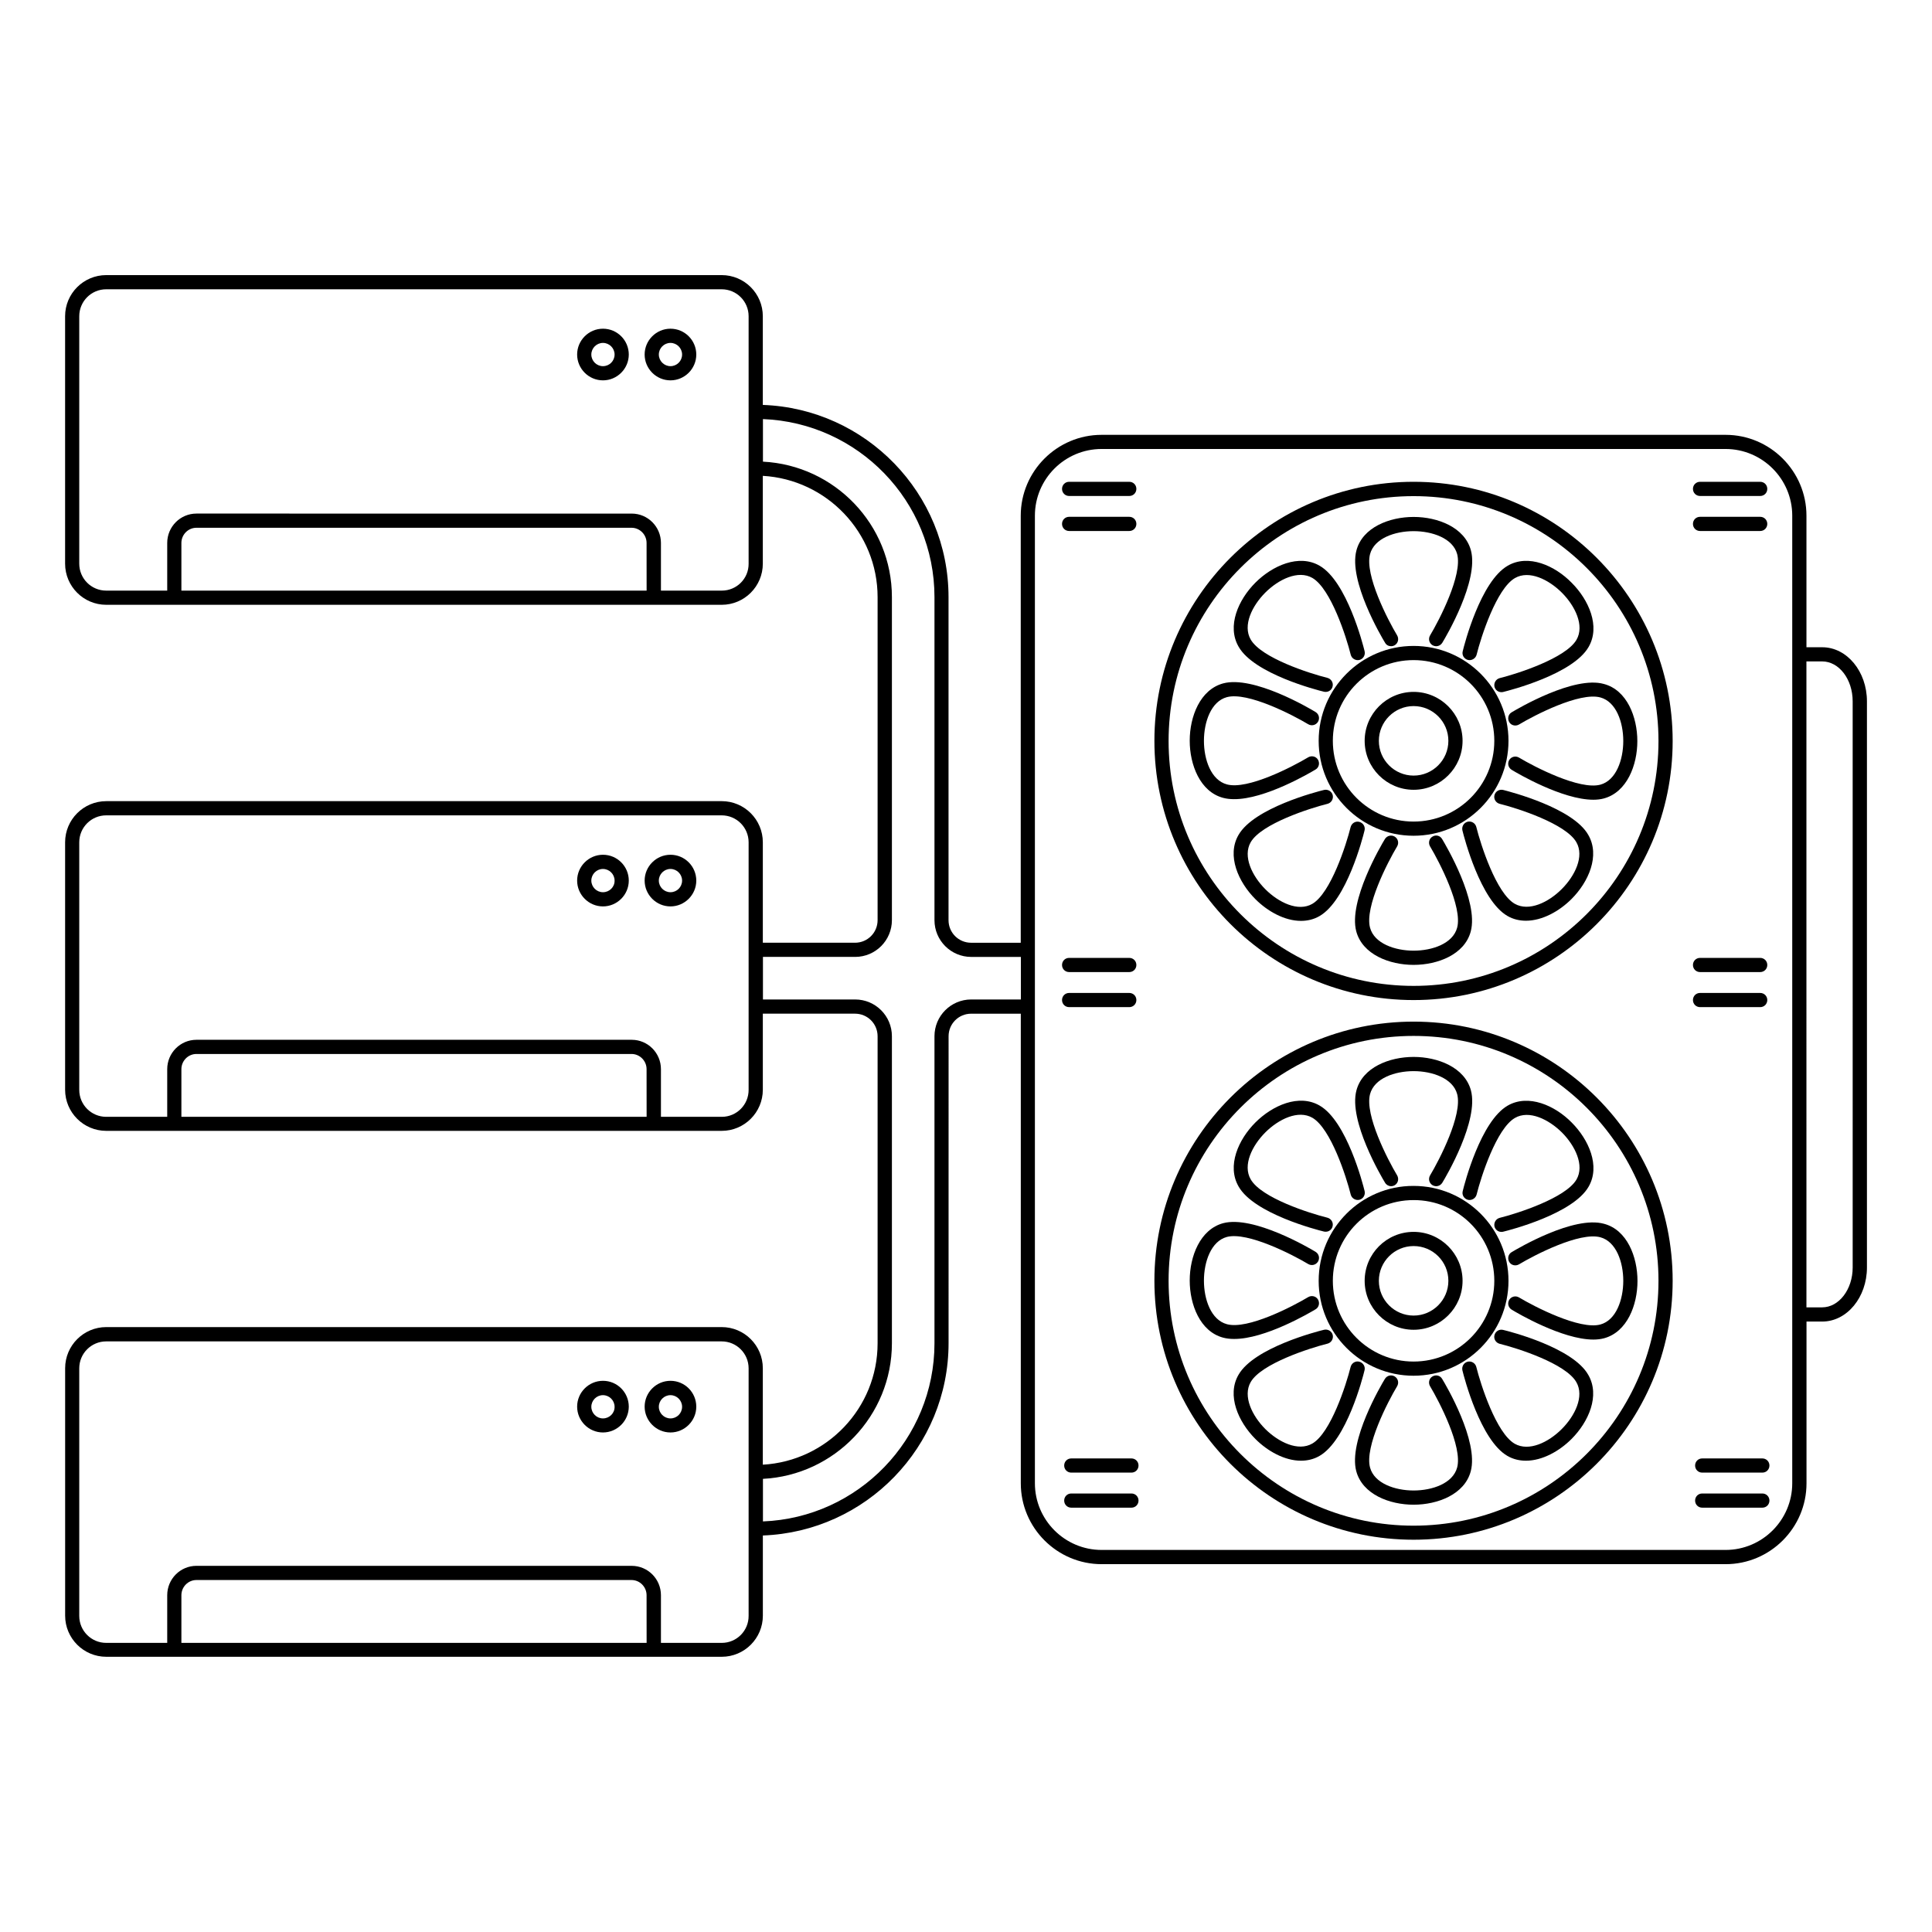
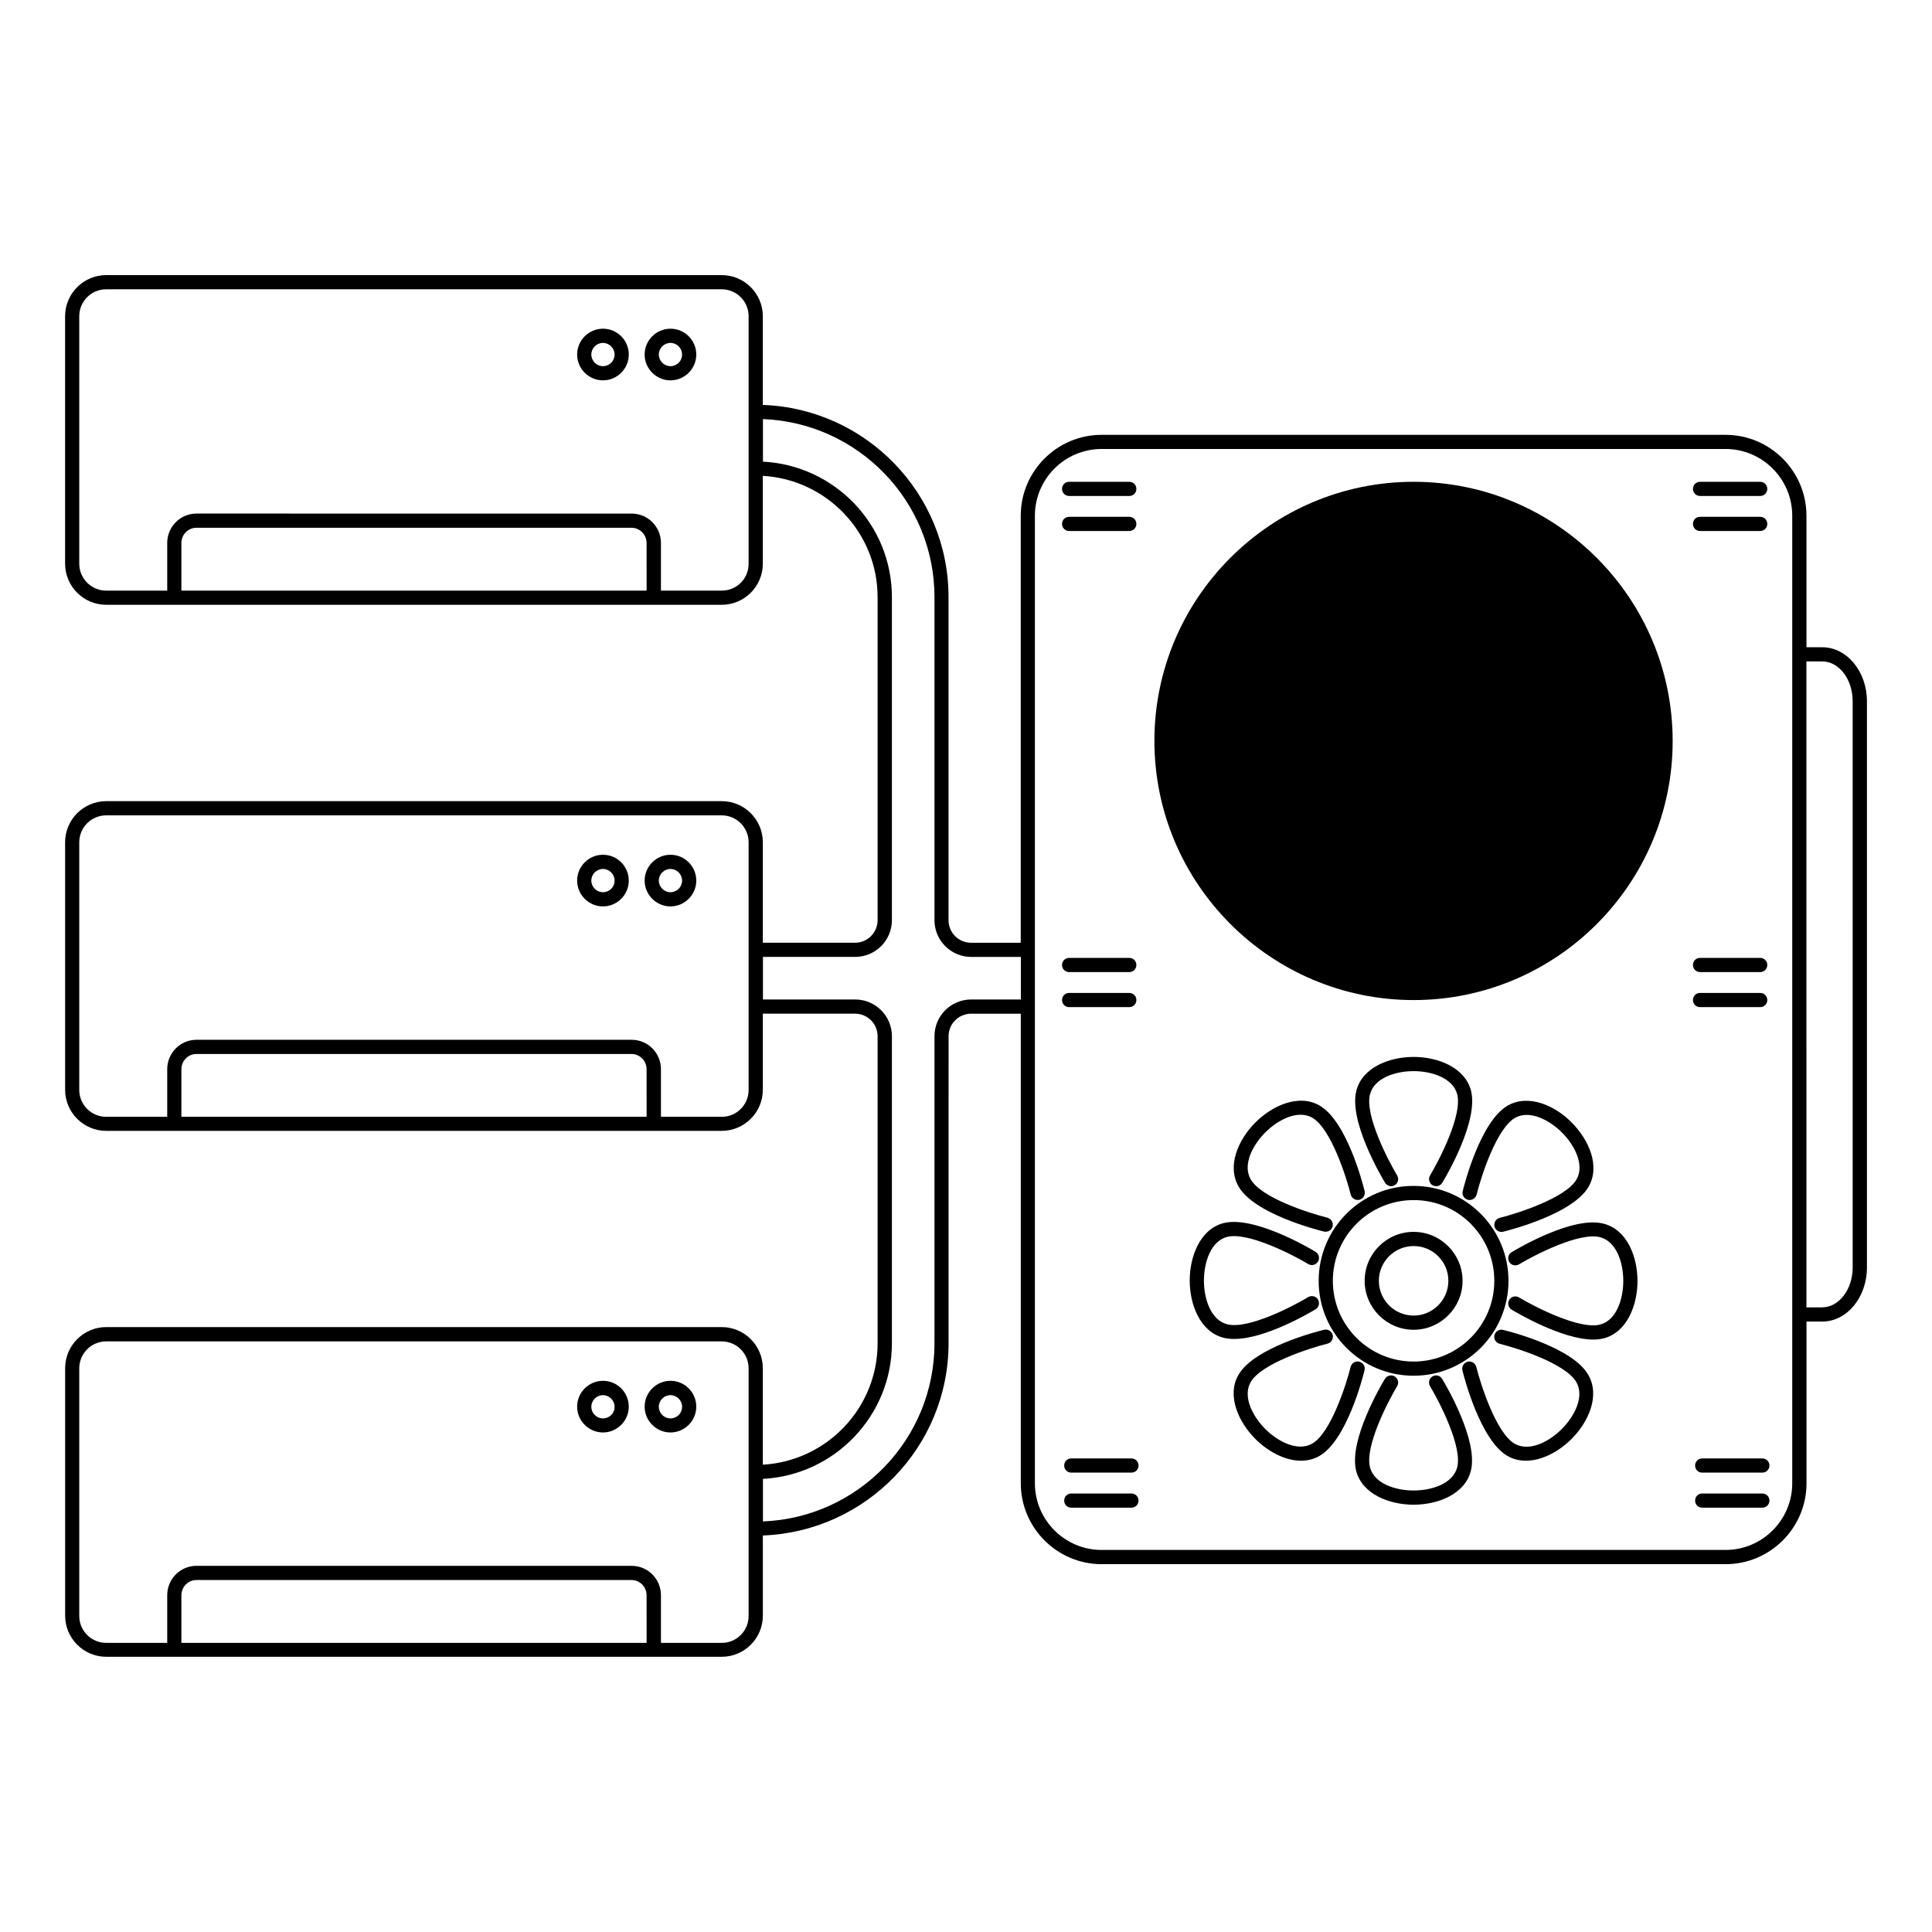
<svg xmlns="http://www.w3.org/2000/svg" fill="#000000" width="800px" height="800px" version="1.1" viewBox="144 144 512 512">
  <g>
    <path d="m427.33 401.61h15.941c1.055 0 1.879-0.828 1.879-1.879 0-1.055-0.828-1.879-1.879-1.879h-15.941c-1.055 0-1.879 0.828-1.879 1.879 0 1.055 0.828 1.879 1.879 1.879z" />
    <path d="m443.27 410.9c1.055 0 1.879-0.828 1.879-1.879 0-1.055-0.828-1.879-1.879-1.879h-15.941c-1.055 0-1.879 0.828-1.879 1.879 0 1.055 0.828 1.879 1.879 1.879z" />
    <path d="m427.33 275.44h15.941c1.055 0 1.879-0.828 1.879-1.879 0-1.055-0.828-1.879-1.879-1.879h-15.941c-1.055 0-1.879 0.828-1.879 1.879 0 1.051 0.828 1.879 1.879 1.879z" />
    <path d="m427.33 284.72h15.941c1.055 0 1.879-0.828 1.879-1.879 0-1.055-0.828-1.879-1.879-1.879h-15.941c-1.055 0-1.879 0.828-1.879 1.879 0 1.055 0.828 1.879 1.879 1.879z" />
    <path d="m443.84 530.5h-15.941c-1.055 0-1.879 0.828-1.879 1.879 0 1.055 0.828 1.879 1.879 1.879h15.941c1.055 0 1.879-0.828 1.879-1.879 0.004-1.051-0.824-1.879-1.879-1.879z" />
    <path d="m443.84 539.79h-15.941c-1.055 0-1.879 0.828-1.879 1.879 0 1.055 0.828 1.879 1.879 1.879h15.941c1.055 0 1.879-0.828 1.879-1.879 0.004-1.051-0.824-1.879-1.879-1.879z" />
    <path d="m594.53 401.61h15.941c1.055 0 1.879-0.828 1.879-1.879 0-1.055-0.828-1.879-1.879-1.879h-15.941c-1.055 0-1.879 0.828-1.879 1.879 0 1.055 0.828 1.879 1.879 1.879z" />
    <path d="m610.47 410.9c1.055 0 1.879-0.828 1.879-1.879 0-1.055-0.828-1.879-1.879-1.879h-15.941c-1.055 0-1.879 0.828-1.879 1.879 0 1.055 0.828 1.879 1.879 1.879z" />
    <path d="m594.53 275.44h15.941c1.055 0 1.879-0.828 1.879-1.879 0-1.055-0.828-1.879-1.879-1.879h-15.941c-1.055 0-1.879 0.828-1.879 1.879 0 1.051 0.828 1.879 1.879 1.879z" />
    <path d="m594.53 284.72h15.941c1.055 0 1.879-0.828 1.879-1.879 0-1.055-0.828-1.879-1.879-1.879h-15.941c-1.055 0-1.879 0.828-1.879 1.879 0 1.055 0.828 1.879 1.879 1.879z" />
    <path d="m611.04 530.5h-15.941c-1.055 0-1.879 0.828-1.879 1.879 0 1.055 0.828 1.879 1.879 1.879h15.941c1.055 0 1.879-0.828 1.879-1.879 0-1.051-0.828-1.879-1.879-1.879z" />
    <path d="m611.04 539.79h-15.941c-1.055 0-1.879 0.828-1.879 1.879 0 1.055 0.828 1.879 1.879 1.879h15.941c1.055 0 1.879-0.828 1.879-1.879 0-1.051-0.828-1.879-1.879-1.879z" />
    <path d="m626.9 315.52h-4.172v-34.852c0-11.805-9.625-21.43-21.43-21.43h-165.36c-11.805 0-21.43 9.625-21.43 21.43v113.17h-13.16c-3.309 0-5.977-2.668-5.977-5.977v-85.609c0-27.523-21.918-49.969-49.215-50.945v-23.5c0-6.016-4.887-10.902-10.902-10.902h-163.1c-6.016 0-10.902 4.887-10.902 10.902v65.57c0 6.016 4.887 10.902 10.902 10.902h163.1c6.016 0 10.902-4.887 10.902-10.902v-23.273c16.918 0.977 30.418 15 30.418 32.145v85.609c0 3.309-2.668 5.977-5.977 5.977h-24.438v-26.621c0-6.016-4.887-10.902-10.902-10.902l-163.1 0.004c-6.016 0-10.902 4.887-10.902 10.902v65.57c0 6.016 4.887 10.902 10.902 10.902h163.1c6.016 0 10.902-4.887 10.902-10.902v-20.152h24.438c3.309 0 5.977 2.668 5.977 5.977v81.363c0 17.184-13.461 31.207-30.418 32.184v-25.566c0-6.016-4.887-10.902-10.902-10.902h-163.09c-6.016 0-10.902 4.887-10.902 10.902v65.57c0 6.016 4.887 10.902 10.902 10.902h163.1c6.016 0 10.902-4.887 10.902-10.902v-21.242c27.297-1.016 49.215-23.461 49.215-50.984l0.004-81.32c0-3.309 2.668-5.977 5.977-5.977h13.16v124.45c0 11.805 9.625 21.43 21.43 21.43h165.36c11.805 0 21.43-9.625 21.43-21.43v-42.863h4.172c6.543 0 11.844-6.43 11.844-14.324v-150.05c0-7.894-5.301-14.324-11.84-14.324zm-311.54-15h-123.29v-12.633c0-2.219 1.805-4.023 3.984-4.023h115.31c2.18 0 3.984 1.805 3.984 4.023zm19.926 0h-16.129v-12.633c0-4.285-3.461-7.781-7.746-7.781l-115.35-0.004c-4.285 0-7.746 3.496-7.746 7.781v12.633l-16.168 0.004c-3.949 0-7.144-3.195-7.144-7.144v-65.57c0-3.949 3.195-7.144 7.144-7.144h163.1c3.949 0 7.144 3.195 7.144 7.144v65.57c0.039 3.949-3.156 7.144-7.106 7.144zm-19.926 139.45h-123.29v-12.633c0-2.219 1.805-4.023 3.984-4.023h115.31c2.18 0 3.984 1.805 3.984 4.023zm19.926 0h-16.129v-12.633c0-4.285-3.461-7.781-7.746-7.781h-115.35c-4.285 0-7.746 3.496-7.746 7.781v12.633h-16.168c-3.949 0-7.144-3.195-7.144-7.144v-65.605c0-3.949 3.195-7.144 7.144-7.144h163.1c3.949 0 7.144 3.195 7.144 7.144v65.57c0.039 3.945-3.156 7.18-7.106 7.18zm-19.926 139.41h-123.29v-12.633c0-2.219 1.805-4.023 3.984-4.023h115.31c2.18 0 3.984 1.805 3.984 4.023zm19.926 0h-16.129v-12.633c0-4.285-3.461-7.781-7.746-7.781l-115.35-0.004c-4.285 0-7.746 3.496-7.746 7.781v12.633l-16.168 0.004c-3.949 0-7.144-3.195-7.144-7.144v-65.609c0-3.949 3.195-7.144 7.144-7.144h163.1c3.949 0 7.144 3.195 7.144 7.144v65.57c0.039 3.949-3.156 7.184-7.106 7.184zm66.098-170.51c-5.375 0-9.738 4.363-9.738 9.738v81.363c0 25.453-20.227 46.246-45.457 47.223v-11.281c18.988-0.977 34.176-16.73 34.176-35.945v-81.359c0-5.375-4.363-9.738-9.738-9.738h-24.438v-11.281h24.438c5.375 0 9.738-4.363 9.738-9.738v-85.605c0-19.211-15.152-34.93-34.176-35.906v-11.281c25.23 0.977 45.457 21.73 45.457 47.188v85.609c0 5.375 4.363 9.738 9.738 9.738h13.16v11.281zm217.58 128.21c0 9.738-7.934 17.672-17.672 17.672h-165.36c-9.738 0-17.672-7.934-17.672-17.672v-256.42c0-9.738 7.934-17.672 17.672-17.672h165.36c9.738 0 17.672 7.934 17.672 17.672zm16.016-57.184c0 5.828-3.648 10.566-8.082 10.566h-4.172l-0.004-171.18h4.172c4.473 0 8.082 4.738 8.082 10.566z" />
-     <path d="m518.62 414.74c-37.859 0-68.691 30.793-68.691 68.652s30.793 68.652 68.691 68.652c37.859 0 68.652-30.793 68.652-68.652s-30.793-68.652-68.652-68.652zm0 133.58c-35.793 0-64.93-29.102-64.93-64.895s29.137-64.895 64.93-64.895c35.793 0 64.895 29.102 64.895 64.895-0.004 35.797-29.102 64.895-64.895 64.895z" />
    <path d="m512.64 458.35c0.34 0 0.676-0.074 0.977-0.262 0.902-0.527 1.164-1.691 0.641-2.594-2.481-4.137-8.648-16.055-7.18-21.543 1.129-4.211 6.578-6.09 11.543-6.09 4.926 0 10.414 1.879 11.543 6.09 1.465 5.488-4.699 17.406-7.18 21.543-0.527 0.902-0.262 2.031 0.641 2.594 0.902 0.527 2.031 0.262 2.594-0.641 1.016-1.656 9.738-16.469 7.594-24.477-1.656-6.129-8.797-8.875-15.191-8.875-6.391 0-13.535 2.746-15.152 8.875-2.144 8.008 6.578 22.82 7.594 24.477 0.34 0.562 0.941 0.902 1.578 0.902z" />
    <path d="m523.62 508.77c-0.902 0.527-1.164 1.691-0.641 2.594 2.481 4.137 8.648 16.055 7.18 21.543-1.129 4.211-6.578 6.09-11.543 6.09-4.926 0-10.414-1.879-11.543-6.09-1.465-5.488 4.699-17.406 7.18-21.543 0.527-0.902 0.262-2.031-0.641-2.594-0.902-0.527-2.031-0.262-2.594 0.641-1.016 1.656-9.738 16.469-7.594 24.477 1.656 6.129 8.797 8.875 15.191 8.875 6.391 0 13.535-2.746 15.152-8.875 2.144-8.008-6.578-22.82-7.594-24.477-0.527-0.906-1.652-1.168-2.555-0.641z" />
    <path d="m494.89 470.38c0.152 0.039 0.301 0.039 0.453 0.039 0.828 0 1.617-0.562 1.805-1.43 0.262-1.016-0.375-2.031-1.391-2.293-4.699-1.164-17.484-5.227-20.305-10.152-2.18-3.762 0.375-8.949 3.871-12.445 3.496-3.496 8.723-6.055 12.484-3.871 4.887 2.859 8.984 15.641 10.152 20.34 0.262 1.016 1.277 1.617 2.293 1.391 1.016-0.262 1.617-1.277 1.391-2.293-0.453-1.879-4.738-18.535-11.918-22.672-5.488-3.195-12.52-0.039-17.031 4.473s-7.633 11.504-4.438 16.996c4.098 7.18 20.754 11.465 22.633 11.918z" />
    <path d="m542.34 496.44c-1.016-0.262-2.031 0.375-2.293 1.391s0.375 2.031 1.391 2.293c4.699 1.164 17.484 5.227 20.305 10.152 2.18 3.762-0.375 8.949-3.871 12.445s-8.684 6.055-12.484 3.871c-4.887-2.859-8.984-15.641-10.152-20.34-0.262-1.016-1.277-1.617-2.293-1.391-1.016 0.262-1.617 1.277-1.391 2.293 0.453 1.879 4.773 18.535 11.918 22.672 1.543 0.902 3.234 1.277 4.926 1.277 4.324 0 8.836-2.519 12.07-5.754 4.512-4.512 7.633-11.504 4.438-16.996-4.027-7.176-20.645-11.465-22.562-11.914z" />
    <path d="m492.64 490.98c0.902-0.527 1.164-1.691 0.641-2.594-0.527-0.902-1.691-1.164-2.594-0.641-4.137 2.481-16.055 8.684-21.543 7.18-4.211-1.129-6.09-6.578-6.09-11.543 0-4.965 1.879-10.453 6.09-11.582 5.488-1.43 17.406 4.699 21.543 7.18 0.902 0.527 2.031 0.262 2.594-0.641 0.527-0.902 0.262-2.031-0.641-2.594-1.656-1.016-16.469-9.699-24.477-7.594-6.129 1.656-8.875 8.797-8.875 15.191 0 6.391 2.746 13.535 8.875 15.152 0.863 0.227 1.805 0.34 2.82 0.34 8.234 0.078 20.152-6.953 21.656-7.856z" />
    <path d="m544.6 475.83c-0.902 0.527-1.164 1.691-0.641 2.594 0.527 0.902 1.691 1.164 2.594 0.641 4.137-2.481 16.055-8.648 21.543-7.18 4.211 1.129 6.09 6.578 6.09 11.543 0 4.965-1.879 10.453-6.09 11.582-5.453 1.465-17.406-4.699-21.543-7.18-0.902-0.527-2.031-0.262-2.594 0.641-0.527 0.902-0.262 2.031 0.641 2.594 1.465 0.902 13.422 7.934 21.656 7.934 1.016 0 1.957-0.113 2.82-0.34 6.129-1.656 8.875-8.797 8.875-15.191 0-6.391-2.746-13.535-8.875-15.152-8.008-2.223-22.781 6.5-24.477 7.516z" />
    <path d="m504.22 504.86c-1.016-0.262-2.031 0.375-2.293 1.391-1.164 4.699-5.266 17.484-10.152 20.305-3.762 2.18-8.949-0.375-12.445-3.836-3.496-3.496-6.055-8.723-3.871-12.484 2.859-4.887 15.641-8.984 20.34-10.152 1.016-0.262 1.617-1.277 1.391-2.293-0.262-1.016-1.277-1.617-2.293-1.391-1.879 0.453-18.535 4.738-22.672 11.918-3.195 5.488-0.039 12.52 4.473 17.031 3.234 3.234 7.746 5.754 12.07 5.754 1.691 0 3.383-0.375 4.926-1.277 7.18-4.137 11.469-20.793 11.918-22.672 0.266-1.016-0.375-2.031-1.391-2.293z" />
    <path d="m543.55 437c-7.18 4.137-11.469 20.793-11.918 22.672-0.262 1.016 0.375 2.031 1.391 2.293 0.977 0.227 2.031-0.375 2.293-1.391 1.164-4.699 5.266-17.484 10.152-20.305 3.762-2.18 8.949 0.375 12.445 3.836 3.496 3.496 6.055 8.723 3.871 12.484-2.859 4.887-15.641 8.984-20.34 10.152-1.016 0.262-1.617 1.277-1.391 2.293 0.227 0.863 0.977 1.43 1.805 1.43 0.152 0 0.301 0 0.453-0.039 1.879-0.453 18.535-4.738 22.672-11.918 3.195-5.488 0.039-12.52-4.473-17.031-4.441-4.516-11.473-7.637-16.961-4.477z" />
    <path d="m493.46 483.43c0 13.875 11.281 25.152 25.152 25.152 13.875 0 25.152-11.281 25.152-25.152 0-13.875-11.281-25.152-25.152-25.152-13.871-0.039-25.152 11.277-25.152 25.152zm46.547 0c0 11.805-9.586 21.395-21.395 21.395-11.805 0-21.395-9.586-21.395-21.395 0-11.805 9.586-21.395 21.395-21.395 11.809-0.039 21.395 9.586 21.395 21.395z" />
    <path d="m505.65 483.43c0 7.144 5.828 12.973 12.973 12.973 7.144 0 12.973-5.828 12.973-12.973 0-7.144-5.828-12.973-12.973-12.973-7.144 0-12.973 5.789-12.973 12.973zm22.184 0c0 5.074-4.137 9.211-9.211 9.211-5.074 0-9.211-4.137-9.211-9.211 0-5.074 4.137-9.211 9.211-9.211 5.074-0.004 9.211 4.098 9.211 9.211z" />
-     <path d="m518.62 271.68c-37.859 0-68.691 30.793-68.691 68.652 0 37.863 30.828 68.695 68.691 68.695 37.859 0 68.652-30.793 68.652-68.652 0-37.863-30.793-68.695-68.652-68.695zm0 133.59c-35.793 0-64.93-29.102-64.93-64.895 0-35.793 29.137-64.895 64.93-64.895 35.793 0 64.895 29.102 64.895 64.895-0.004 35.793-29.102 64.895-64.895 64.895z" />
+     <path d="m518.62 271.68c-37.859 0-68.691 30.793-68.691 68.652 0 37.863 30.828 68.695 68.691 68.695 37.859 0 68.652-30.793 68.652-68.652 0-37.863-30.793-68.695-68.652-68.695zm0 133.59z" />
    <path d="m512.64 315.25c0.34 0 0.676-0.074 0.977-0.262 0.902-0.527 1.164-1.691 0.641-2.594-2.481-4.137-8.648-16.055-7.18-21.543 1.129-4.211 6.578-6.09 11.543-6.09 4.926 0 10.414 1.879 11.543 6.09 1.465 5.488-4.699 17.406-7.18 21.543-0.527 0.902-0.262 2.031 0.641 2.594 0.902 0.527 2.031 0.262 2.594-0.641 1.016-1.656 9.738-16.469 7.594-24.477-1.656-6.129-8.797-8.875-15.191-8.875-6.391 0-13.535 2.746-15.152 8.875-2.144 8.008 6.578 22.82 7.594 24.477 0.34 0.602 0.941 0.902 1.578 0.902z" />
    <path d="m523.62 365.71c-0.902 0.527-1.164 1.691-0.641 2.594 2.481 4.137 8.648 16.055 7.18 21.543-1.129 4.211-6.578 6.09-11.543 6.09-4.926 0-10.414-1.879-11.543-6.09-1.465-5.488 4.699-17.406 7.18-21.543 0.527-0.902 0.262-2.031-0.641-2.594-0.902-0.527-2.031-0.262-2.594 0.641-1.016 1.656-9.738 16.469-7.594 24.477 1.656 6.129 8.797 8.875 15.191 8.875 6.391 0 13.535-2.746 15.152-8.875 2.144-8.008-6.578-22.785-7.594-24.477-0.527-0.906-1.652-1.207-2.555-0.641z" />
    <path d="m494.89 327.32c0.152 0.039 0.301 0.039 0.453 0.039 0.828 0 1.617-0.562 1.805-1.43 0.262-1.016-0.375-2.031-1.391-2.293-4.699-1.164-17.484-5.266-20.305-10.152-2.18-3.762 0.375-8.949 3.871-12.445 3.496-3.496 8.723-6.055 12.484-3.871 4.887 2.859 8.984 15.641 10.152 20.34 0.262 1.016 1.277 1.617 2.293 1.391 1.016-0.262 1.617-1.277 1.391-2.293-0.453-1.879-4.738-18.535-11.918-22.672-5.488-3.195-12.52-0.039-17.031 4.473s-7.633 11.504-4.438 16.996c4.098 7.184 20.754 11.469 22.633 11.918z" />
    <path d="m542.34 353.34c-1.016-0.227-2.031 0.375-2.293 1.391s0.375 2.031 1.391 2.293c4.699 1.164 17.484 5.266 20.305 10.152 2.18 3.762-0.375 8.949-3.871 12.445s-8.684 6.055-12.484 3.871c-4.887-2.859-8.984-15.641-10.152-20.34-0.262-1.016-1.277-1.617-2.293-1.391-1.016 0.262-1.617 1.277-1.391 2.293 0.453 1.879 4.773 18.535 11.918 22.672 1.543 0.902 3.234 1.277 4.926 1.277 4.324 0 8.836-2.519 12.07-5.754 4.512-4.512 7.633-11.504 4.438-16.996-4.027-7.141-20.645-11.426-22.562-11.914z" />
    <path d="m492.64 347.93c0.902-0.527 1.164-1.691 0.641-2.594-0.527-0.902-1.691-1.164-2.594-0.641-4.137 2.481-16.055 8.684-21.543 7.18-4.211-1.129-6.09-6.578-6.09-11.543s1.879-10.453 6.09-11.582c5.488-1.465 17.406 4.699 21.543 7.18 0.902 0.527 2.031 0.262 2.594-0.641 0.527-0.902 0.262-2.031-0.641-2.594-1.656-1.016-16.469-9.738-24.477-7.594-6.129 1.656-8.875 8.797-8.875 15.191 0 6.391 2.746 13.535 8.875 15.152 0.863 0.227 1.805 0.34 2.82 0.34 8.234 0.078 20.152-6.953 21.656-7.856z" />
    <path d="m544.6 332.77c-0.902 0.527-1.164 1.691-0.641 2.594 0.527 0.902 1.691 1.164 2.594 0.641 4.137-2.481 16.055-8.648 21.543-7.18 4.211 1.129 6.09 6.578 6.09 11.543s-1.879 10.453-6.09 11.582c-5.488 1.465-17.406-4.699-21.543-7.18-0.902-0.527-2.031-0.262-2.594 0.641-0.527 0.902-0.262 2.031 0.641 2.594 1.465 0.902 13.422 7.934 21.656 7.934 0.977 0 1.957-0.113 2.781-0.34 6.129-1.656 8.875-8.836 8.875-15.191 0-6.391-2.746-13.535-8.875-15.152-7.93-2.223-22.742 6.5-24.438 7.516z" />
    <path d="m504.22 361.8c-1.016-0.262-2.031 0.375-2.293 1.391-1.164 4.699-5.266 17.484-10.152 20.34-3.762 2.18-8.949-0.375-12.445-3.871s-6.055-8.723-3.871-12.484c2.859-4.887 15.641-8.984 20.34-10.152 1.016-0.262 1.617-1.277 1.391-2.293-0.262-1.016-1.277-1.617-2.293-1.391-1.879 0.453-18.535 4.738-22.672 11.918-3.195 5.488-0.039 12.52 4.473 17.031 3.234 3.234 7.746 5.754 12.07 5.754 1.691 0 3.383-0.375 4.926-1.277 7.18-4.137 11.469-20.793 11.918-22.672 0.266-1.016-0.375-2.031-1.391-2.293z" />
    <path d="m543.55 293.93c-7.18 4.137-11.469 20.793-11.918 22.672-0.262 1.016 0.375 2.031 1.391 2.293 0.977 0.227 2.031-0.375 2.293-1.391 1.164-4.699 5.266-17.484 10.152-20.305 3.762-2.18 8.949 0.375 12.445 3.871 3.496 3.496 6.055 8.723 3.871 12.484-2.859 4.887-15.641 8.984-20.34 10.152-1.016 0.262-1.617 1.277-1.391 2.293 0.227 0.863 0.977 1.43 1.805 1.43 0.152 0 0.301 0 0.453-0.039 1.879-0.453 18.535-4.738 22.672-11.918 3.195-5.488 0.039-12.52-4.473-17.031-4.441-4.547-11.473-7.707-16.961-4.512z" />
    <path d="m493.46 340.33c0 13.875 11.281 25.152 25.152 25.152 13.875 0 25.152-11.281 25.152-25.152 0-13.875-11.281-25.152-25.152-25.152-13.871 0-25.152 11.277-25.152 25.152zm46.547 0c0 11.805-9.586 21.395-21.395 21.395-11.805 0-21.395-9.586-21.395-21.395 0-11.805 9.586-21.395 21.395-21.395 11.809 0 21.395 9.586 21.395 21.395z" />
    <path d="m505.65 340.33c0 7.144 5.828 12.973 12.973 12.973 7.144 0 12.973-5.828 12.973-12.973s-5.828-12.973-12.973-12.973c-7.144 0-12.973 5.828-12.973 12.973zm22.184 0c0 5.074-4.137 9.211-9.211 9.211-5.074 0-9.211-4.137-9.211-9.211s4.137-9.211 9.211-9.211c5.074 0 9.211 4.133 9.211 9.211z" />
    <path d="m321.68 231.11c-3.762 0-6.844 3.082-6.844 6.844s3.082 6.844 6.844 6.844c3.762 0 6.844-3.082 6.844-6.844-0.004-3.762-3.047-6.844-6.844-6.844zm0 9.926c-1.691 0-3.082-1.391-3.082-3.082s1.391-3.082 3.082-3.082 3.082 1.391 3.082 3.082-1.355 3.082-3.082 3.082z" />
    <path d="m303.79 231.11c-3.762 0-6.844 3.082-6.844 6.844s3.082 6.844 6.844 6.844c3.762 0 6.844-3.082 6.844-6.844s-3.047-6.844-6.844-6.844zm0 9.926c-1.691 0-3.082-1.391-3.082-3.082s1.391-3.082 3.082-3.082 3.082 1.391 3.082 3.082-1.352 3.082-3.082 3.082z" />
    <path d="m321.68 370.52c-3.762 0-6.844 3.082-6.844 6.844 0 3.762 3.082 6.844 6.844 6.844 3.762 0 6.844-3.082 6.844-6.844-0.004-3.762-3.047-6.844-6.844-6.844zm0 9.926c-1.691 0-3.082-1.391-3.082-3.082 0-1.691 1.391-3.082 3.082-3.082s3.082 1.391 3.082 3.082c0 1.688-1.355 3.082-3.082 3.082z" />
    <path d="m303.79 370.52c-3.762 0-6.844 3.082-6.844 6.844 0 3.762 3.082 6.844 6.844 6.844 3.762 0 6.844-3.082 6.844-6.844 0-3.762-3.047-6.844-6.844-6.844zm0 9.926c-1.691 0-3.082-1.391-3.082-3.082 0-1.691 1.391-3.082 3.082-3.082s3.082 1.391 3.082 3.082c0.039 1.688-1.352 3.082-3.082 3.082z" />
    <path d="m321.68 509.93c-3.762 0-6.844 3.082-6.844 6.844 0 3.762 3.082 6.844 6.844 6.844 3.762 0 6.844-3.082 6.844-6.844-0.004-3.762-3.047-6.844-6.844-6.844zm0 9.965c-1.691 0-3.082-1.391-3.082-3.082s1.391-3.082 3.082-3.082 3.082 1.391 3.082 3.082-1.355 3.082-3.082 3.082z" />
    <path d="m303.79 509.93c-3.762 0-6.844 3.082-6.844 6.844 0 3.762 3.082 6.844 6.844 6.844 3.762 0 6.844-3.082 6.844-6.844 0-3.762-3.047-6.844-6.844-6.844zm0 9.965c-1.691 0-3.082-1.391-3.082-3.082s1.391-3.082 3.082-3.082 3.082 1.391 3.082 3.082c0.039 1.691-1.352 3.082-3.082 3.082z" />
  </g>
</svg>